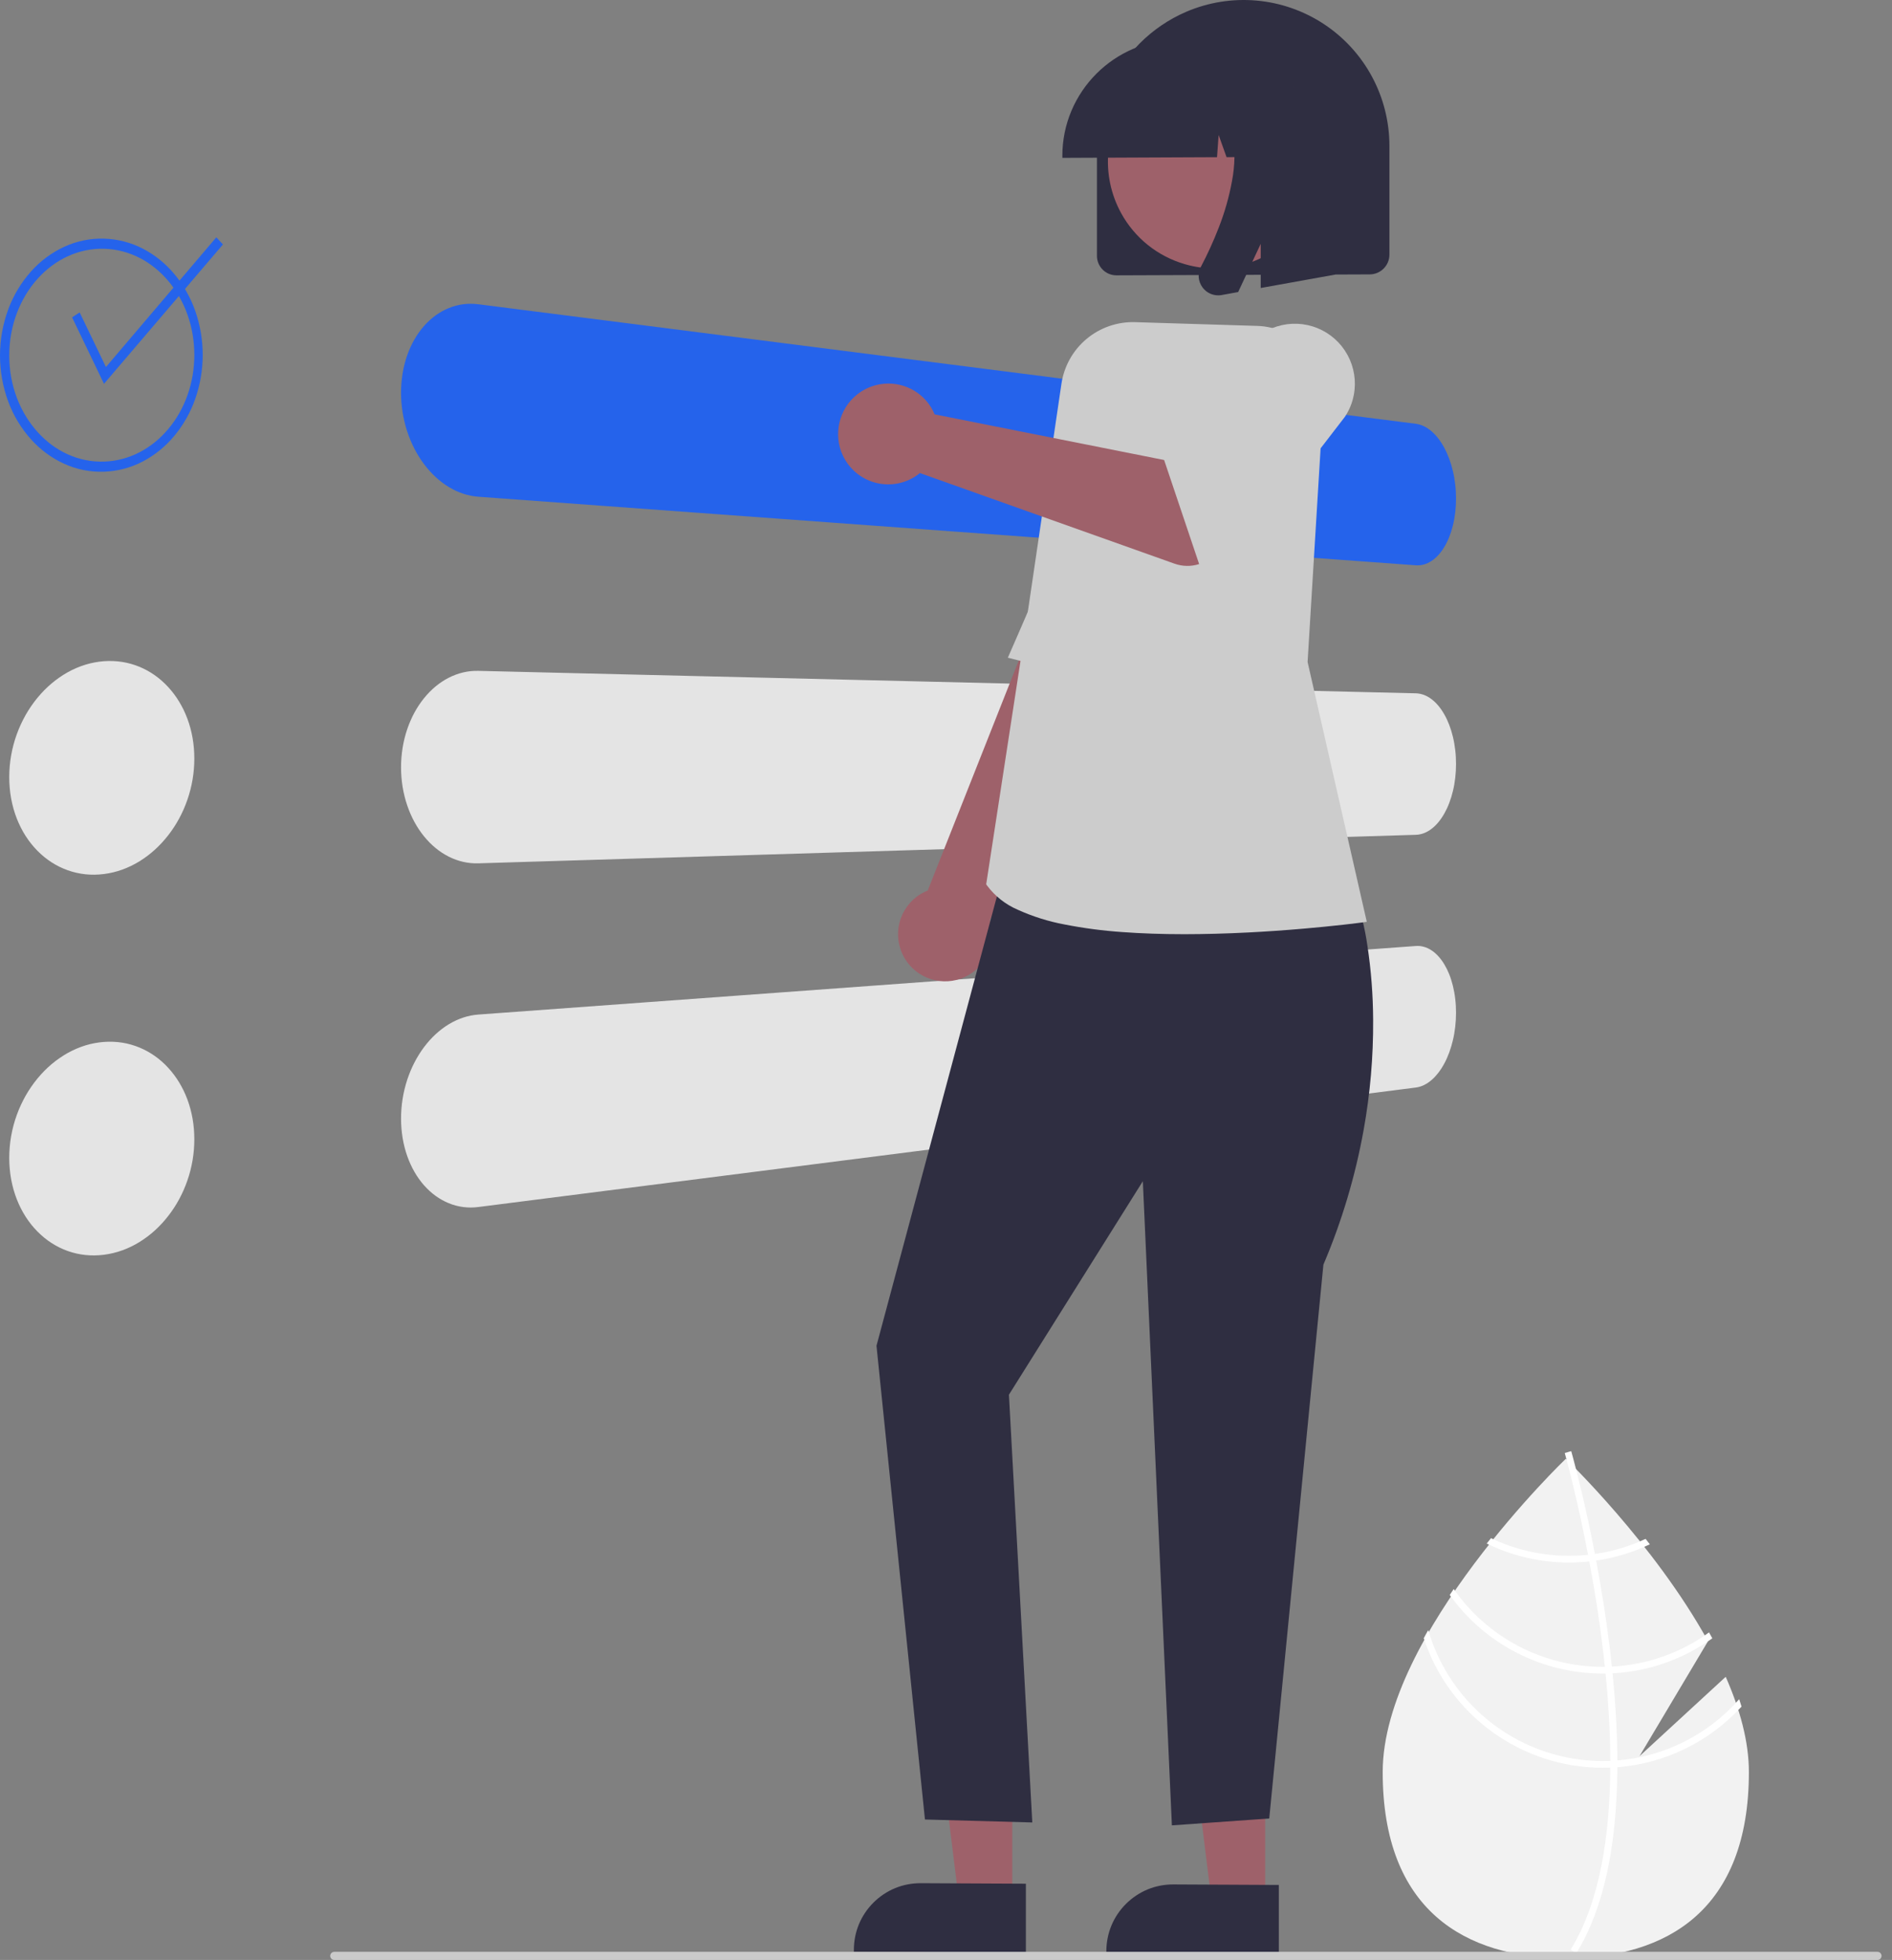
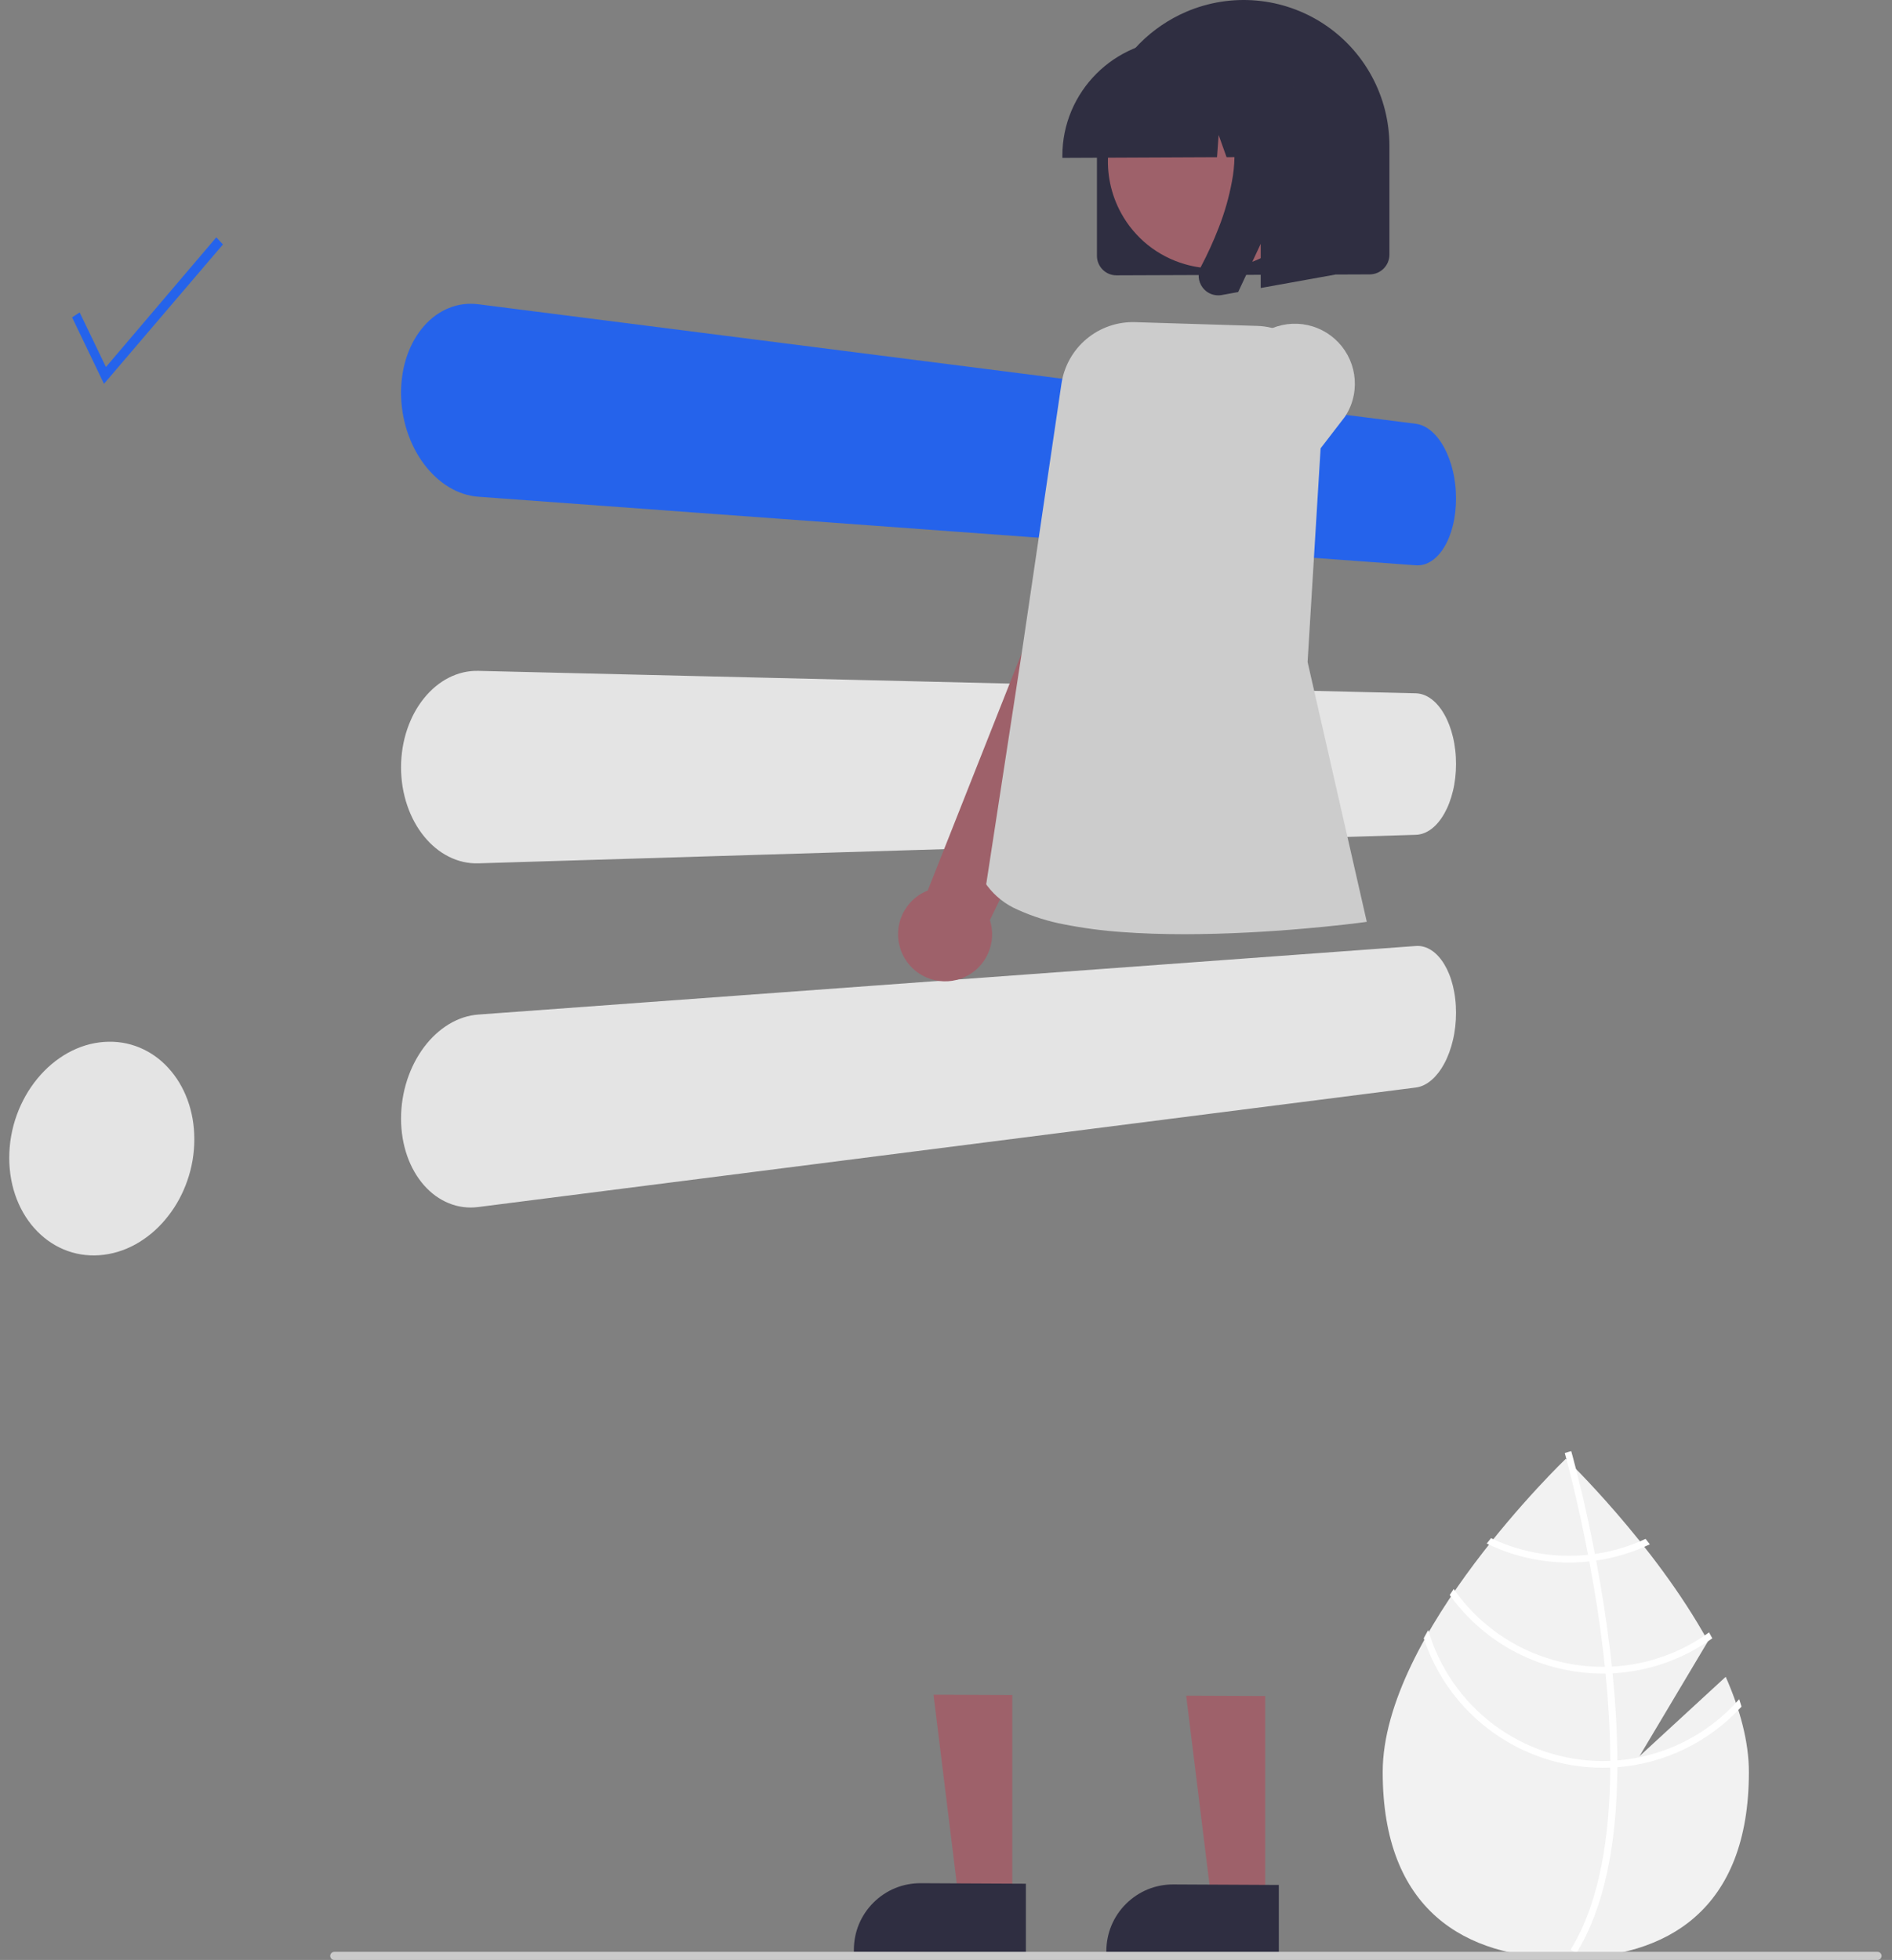
<svg xmlns="http://www.w3.org/2000/svg" width="139" height="144" viewBox="0 0 139 144" fill="none">
  <rect x="0" y="0" width="139" height="144" fill="#808080" stroke="none" />
  <g clip-path="url(#clip0_107_2228)">
    <path d="M126.783 123.197L120.451 129.026L125.483 120.582C121.518 113.393 115.034 107.18 115.034 107.18C115.034 107.18 101.583 120.068 101.583 130.198C101.583 140.329 107.605 143.867 115.034 143.867C122.464 143.867 128.486 140.329 128.486 130.198C128.486 127.944 127.819 125.552 126.783 123.197Z" fill="#F2F2F2" />
    <path d="M118.823 129.341V129.841C118.793 135.645 117.814 140.174 115.893 143.363C115.866 143.41 115.836 143.455 115.809 143.502L115.594 143.371L115.389 143.242C117.52 139.798 118.274 134.931 118.301 129.868C118.304 129.705 118.306 129.539 118.303 129.374C118.296 127.23 118.165 125.062 117.955 122.956C117.94 122.793 117.923 122.627 117.905 122.462C117.614 119.683 117.194 117.028 116.763 114.721C116.734 114.558 116.702 114.395 116.669 114.234C115.925 110.333 115.166 107.508 114.993 106.882C114.974 106.806 114.961 106.764 114.959 106.754L115.194 106.687L115.196 106.685L115.433 106.618C115.436 106.628 115.478 106.769 115.547 107.031C115.812 108.01 116.499 110.667 117.174 114.173C117.203 114.331 117.236 114.494 117.265 114.657C117.616 116.528 117.96 118.62 118.232 120.815C118.301 121.366 118.363 121.91 118.417 122.447C118.437 122.612 118.454 122.778 118.469 122.941C118.697 125.218 118.814 127.351 118.823 129.341Z" fill="white" />
    <path d="M117.174 114.173C117.008 114.195 116.84 114.217 116.669 114.234C116.206 114.282 115.741 114.306 115.275 114.306C113.29 114.309 111.331 113.866 109.54 113.011C109.436 113.142 109.332 113.273 109.226 113.406C111.11 114.326 113.179 114.803 115.275 114.8C115.772 114.8 116.269 114.774 116.763 114.721C116.931 114.704 117.099 114.682 117.265 114.657C118.632 114.461 119.962 114.058 121.208 113.463C121.102 113.327 120.998 113.194 120.897 113.063C119.717 113.614 118.463 113.988 117.174 114.173Z" fill="white" />
    <path d="M118.417 122.447C118.247 122.457 118.076 122.461 117.905 122.461C117.854 122.464 117.799 122.464 117.747 122.464C115.597 122.464 113.478 121.944 111.572 120.948C109.666 119.953 108.029 118.511 106.801 116.746C106.702 116.892 106.603 117.038 106.507 117.186C107.787 118.972 109.474 120.427 111.429 121.431C113.384 122.435 115.55 122.958 117.747 122.958C117.816 122.958 117.886 122.958 117.955 122.956C118.128 122.953 118.299 122.948 118.469 122.941C121.109 122.806 123.653 121.913 125.799 120.37C125.72 120.224 125.641 120.078 125.559 119.933C123.474 121.448 120.992 122.321 118.417 122.447Z" fill="white" />
    <path d="M118.823 129.341C118.65 129.356 118.477 129.366 118.303 129.373C118.118 129.381 117.933 129.386 117.747 129.386C114.858 129.383 112.047 128.443 109.736 126.709C107.425 124.974 105.737 122.538 104.927 119.764C104.816 119.965 104.704 120.162 104.598 120.363C105.511 123.13 107.273 125.539 109.634 127.247C111.994 128.956 114.833 129.877 117.747 129.88C117.933 129.88 118.118 129.878 118.301 129.868C118.477 129.863 118.65 129.853 118.823 129.841C122.318 129.567 125.579 127.976 127.945 125.388C127.893 125.206 127.833 125.025 127.774 124.842C125.489 127.449 122.278 129.063 118.823 129.341Z" fill="white" />
    <path d="M104.013 31.136L35.143 22.355C34.957 22.332 34.771 22.32 34.584 22.319C34.399 22.319 34.215 22.331 34.032 22.354C33.85 22.377 33.669 22.413 33.491 22.46C33.311 22.508 33.134 22.568 32.962 22.639C32.793 22.708 32.628 22.787 32.469 22.877C32.308 22.966 32.152 23.066 32.002 23.174C31.849 23.285 31.703 23.405 31.563 23.533C31.419 23.664 31.282 23.803 31.153 23.949C31.02 24.1 30.896 24.257 30.779 24.42C30.662 24.585 30.551 24.757 30.448 24.936C30.345 25.115 30.249 25.301 30.161 25.495C30.073 25.688 29.992 25.888 29.919 26.095C29.844 26.308 29.778 26.526 29.721 26.749C29.664 26.972 29.617 27.199 29.579 27.43C29.541 27.66 29.513 27.895 29.493 28.133C29.473 28.371 29.463 28.612 29.463 28.855C29.464 29.099 29.474 29.342 29.493 29.584C29.512 29.826 29.541 30.066 29.579 30.304C29.617 30.543 29.665 30.78 29.722 31.014C29.778 31.248 29.845 31.48 29.92 31.709C29.993 31.93 30.073 32.146 30.162 32.357C30.25 32.569 30.346 32.774 30.449 32.974C30.552 33.174 30.662 33.368 30.78 33.556C30.897 33.745 31.022 33.927 31.154 34.102C31.285 34.277 31.422 34.443 31.564 34.602C31.705 34.76 31.852 34.909 32.003 35.048C32.154 35.188 32.31 35.319 32.47 35.44C32.628 35.56 32.792 35.673 32.962 35.776C33.133 35.88 33.31 35.975 33.491 36.06C33.667 36.142 33.848 36.213 34.033 36.274C34.213 36.334 34.398 36.382 34.584 36.42C34.769 36.456 34.956 36.482 35.144 36.496L104.013 41.533C104.214 41.548 104.415 41.528 104.609 41.474C104.707 41.446 104.803 41.411 104.896 41.368C104.993 41.323 105.086 41.271 105.175 41.212C105.265 41.152 105.351 41.086 105.432 41.015C105.518 40.941 105.599 40.861 105.675 40.777C105.756 40.688 105.831 40.595 105.902 40.499C105.975 40.399 106.046 40.293 106.113 40.18C106.181 40.068 106.244 39.95 106.305 39.828C106.365 39.705 106.421 39.578 106.473 39.446C106.526 39.314 106.574 39.178 106.619 39.037C106.664 38.896 106.704 38.751 106.741 38.602C106.78 38.448 106.813 38.291 106.841 38.131C106.869 37.971 106.893 37.809 106.913 37.644C106.932 37.479 106.946 37.312 106.956 37.143C106.965 36.974 106.97 36.803 106.97 36.631C106.97 36.458 106.965 36.286 106.956 36.115C106.947 35.944 106.933 35.775 106.913 35.606C106.894 35.438 106.87 35.271 106.841 35.105C106.813 34.939 106.779 34.775 106.741 34.613C106.704 34.457 106.664 34.303 106.619 34.154C106.575 34.006 106.526 33.861 106.473 33.718C106.42 33.574 106.364 33.435 106.305 33.301C106.245 33.167 106.181 33.036 106.113 32.91C106.046 32.784 105.975 32.663 105.902 32.549C105.829 32.435 105.754 32.327 105.675 32.225C105.597 32.123 105.516 32.027 105.432 31.938C105.351 31.851 105.265 31.768 105.175 31.69C105.086 31.613 104.993 31.543 104.896 31.478C104.804 31.416 104.708 31.362 104.609 31.314C104.514 31.268 104.415 31.23 104.314 31.2C104.216 31.17 104.115 31.149 104.013 31.136Z" fill="#2563EB" />
    <path d="M104.013 50.939L35.143 49.289C34.769 49.28 34.396 49.318 34.032 49.403C33.849 49.446 33.668 49.5 33.491 49.565C33.31 49.632 33.133 49.709 32.962 49.797C32.792 49.884 32.628 49.98 32.469 50.085C32.307 50.192 32.152 50.308 32.002 50.432C31.849 50.559 31.703 50.694 31.563 50.836C31.421 50.98 31.285 51.134 31.153 51.297C31.021 51.46 30.897 51.63 30.779 51.806C30.662 51.983 30.551 52.166 30.448 52.356C30.345 52.546 30.249 52.742 30.161 52.945C30.073 53.147 29.992 53.356 29.919 53.57C29.844 53.791 29.778 54.017 29.721 54.245C29.664 54.474 29.617 54.706 29.579 54.94C29.541 55.175 29.513 55.412 29.493 55.653C29.473 55.893 29.463 56.135 29.463 56.378C29.464 56.622 29.474 56.864 29.493 57.104C29.512 57.344 29.541 57.581 29.579 57.815C29.617 58.049 29.665 58.279 29.722 58.508C29.778 58.736 29.845 58.961 29.92 59.182C29.993 59.397 30.073 59.605 30.162 59.807C30.25 60.009 30.346 60.205 30.449 60.394C30.552 60.583 30.662 60.766 30.78 60.942C30.897 61.117 31.022 61.286 31.154 61.448C31.285 61.609 31.422 61.762 31.564 61.906C31.703 62.047 31.85 62.181 32.003 62.307C32.152 62.43 32.308 62.545 32.47 62.651C32.629 62.755 32.793 62.85 32.962 62.935C33.134 63.022 33.311 63.099 33.491 63.164C33.668 63.228 33.849 63.281 34.033 63.323C34.214 63.364 34.399 63.394 34.584 63.412C34.77 63.43 34.957 63.436 35.144 63.43L104.013 61.335C104.114 61.332 104.215 61.32 104.314 61.3C104.414 61.28 104.513 61.251 104.609 61.215C104.708 61.177 104.804 61.132 104.896 61.079C104.993 61.024 105.086 60.962 105.175 60.894C105.265 60.825 105.351 60.75 105.432 60.671C105.518 60.588 105.599 60.5 105.675 60.408C105.753 60.314 105.829 60.214 105.902 60.106C105.975 59.998 106.046 59.885 106.113 59.766C106.181 59.646 106.244 59.522 106.305 59.393C106.365 59.264 106.421 59.132 106.473 58.994C106.526 58.855 106.574 58.713 106.619 58.569C106.664 58.424 106.704 58.275 106.741 58.122C106.78 57.965 106.813 57.806 106.841 57.643C106.869 57.48 106.893 57.315 106.913 57.148C106.932 56.981 106.946 56.813 106.956 56.643C106.965 56.472 106.97 56.301 106.97 56.128C106.97 55.957 106.965 55.786 106.956 55.615C106.947 55.444 106.933 55.276 106.913 55.109C106.894 54.942 106.87 54.778 106.841 54.616C106.813 54.454 106.779 54.293 106.741 54.135C106.704 53.981 106.663 53.832 106.619 53.687C106.574 53.542 106.526 53.401 106.473 53.264C106.421 53.127 106.365 52.994 106.305 52.866C106.245 52.738 106.181 52.614 106.113 52.495C106.046 52.376 105.976 52.263 105.903 52.156C105.83 52.049 105.754 51.949 105.675 51.855C105.599 51.763 105.518 51.676 105.433 51.593C105.351 51.514 105.265 51.441 105.175 51.372C105.086 51.304 104.993 51.243 104.896 51.188C104.804 51.137 104.708 51.092 104.609 51.055C104.513 51.019 104.414 50.991 104.314 50.972C104.215 50.952 104.114 50.941 104.013 50.939Z" fill="#E4E4E4" />
    <path d="M104.013 69.504L35.143 74.541C34.955 74.554 34.768 74.58 34.584 74.617C34.397 74.654 34.213 74.703 34.032 74.762C33.848 74.823 33.667 74.895 33.491 74.977C33.309 75.061 33.133 75.156 32.962 75.26C32.792 75.364 32.628 75.476 32.469 75.596C32.309 75.718 32.153 75.849 32.002 75.988C31.851 76.127 31.705 76.276 31.563 76.434C31.421 76.592 31.285 76.759 31.153 76.934C31.021 77.11 30.897 77.293 30.779 77.481C30.662 77.669 30.551 77.863 30.448 78.063C30.345 78.263 30.249 78.468 30.161 78.679C30.073 78.891 29.992 79.107 29.919 79.328C29.844 79.556 29.778 79.788 29.721 80.023C29.664 80.257 29.617 80.494 29.579 80.732C29.541 80.97 29.513 81.21 29.493 81.452C29.473 81.694 29.463 81.937 29.463 82.181C29.464 82.425 29.474 82.665 29.493 82.904C29.512 83.142 29.541 83.376 29.579 83.607C29.617 83.838 29.665 84.065 29.722 84.288C29.778 84.51 29.845 84.728 29.92 84.942C29.993 85.149 30.073 85.349 30.162 85.542C30.25 85.736 30.346 85.922 30.449 86.101C30.552 86.28 30.662 86.452 30.78 86.617C30.896 86.78 31.021 86.937 31.154 87.088C31.283 87.234 31.42 87.373 31.564 87.504C31.703 87.632 31.85 87.752 32.003 87.863C32.153 87.971 32.309 88.07 32.47 88.16C32.629 88.25 32.794 88.329 32.962 88.398C33.135 88.469 33.311 88.529 33.491 88.577C33.669 88.624 33.85 88.659 34.033 88.683C34.216 88.706 34.4 88.718 34.584 88.718C34.771 88.717 34.958 88.705 35.144 88.681L104.013 79.903C104.115 79.89 104.216 79.869 104.314 79.839C104.415 79.809 104.514 79.77 104.609 79.725C104.708 79.677 104.804 79.622 104.896 79.561C104.993 79.496 105.086 79.425 105.175 79.349C105.265 79.271 105.351 79.188 105.432 79.101C105.515 79.011 105.596 78.916 105.675 78.814C105.753 78.712 105.829 78.604 105.902 78.49C105.975 78.375 106.046 78.255 106.113 78.129C106.181 78.004 106.244 77.873 106.305 77.738C106.365 77.603 106.421 77.464 106.473 77.321C106.526 77.178 106.574 77.032 106.619 76.882C106.664 76.733 106.704 76.58 106.741 76.423C106.78 76.261 106.813 76.097 106.841 75.931C106.869 75.765 106.893 75.598 106.913 75.43C106.932 75.261 106.946 75.092 106.956 74.921C106.965 74.75 106.97 74.578 106.97 74.405C106.969 74.233 106.965 74.063 106.956 73.894C106.947 73.725 106.932 73.558 106.912 73.393C106.893 73.228 106.87 73.065 106.841 72.906C106.812 72.746 106.779 72.588 106.741 72.434C106.704 72.285 106.664 72.14 106.619 71.999C106.575 71.858 106.527 71.722 106.474 71.59C106.421 71.458 106.364 71.331 106.305 71.209C106.244 71.087 106.18 70.97 106.113 70.857C106.045 70.744 105.975 70.638 105.902 70.539C105.831 70.442 105.755 70.349 105.675 70.26C105.598 70.176 105.517 70.097 105.432 70.022C105.35 69.951 105.264 69.885 105.174 69.826C105.085 69.767 104.992 69.714 104.895 69.669C104.803 69.626 104.706 69.591 104.608 69.563C104.415 69.509 104.213 69.489 104.013 69.504Z" fill="#E4E4E4" />
    <path d="M66.475 70.427C66.911 71.152 67.599 71.692 68.407 71.944C69.215 72.196 70.087 72.142 70.859 71.793C71.63 71.445 72.246 70.825 72.59 70.051C72.934 69.278 72.983 68.405 72.726 67.599L86.074 40.177L79.685 36.304L68.157 65.431C68.113 65.448 68.07 65.466 68.027 65.485C67.985 65.504 67.942 65.524 67.9 65.544C67.857 65.564 67.815 65.586 67.773 65.609C67.732 65.631 67.69 65.655 67.649 65.68C66.864 66.153 66.299 66.92 66.079 67.81C65.859 68.7 66.001 69.641 66.475 70.426L66.475 70.427Z" fill="#9E616A" />
-     <path d="M83.526 50.751L74.044 48.321C74.044 48.321 74.353 47.621 74.856 46.461C75.36 45.302 76.063 43.685 76.853 41.849C77.644 40.014 78.522 37.963 79.379 35.935C80.236 33.908 81.069 31.905 81.771 30.169C82.473 28.432 83.271 27.392 84.072 26.81C84.736 26.306 85.571 26.084 86.397 26.192C87.039 26.287 87.653 26.521 88.196 26.877C88.453 27.037 88.695 27.22 88.918 27.425L91.117 31.423L83.526 50.751Z" fill="#CCCCCC" />
-     <path d="M7.639 48.579C7.41 48.596 7.181 48.626 6.955 48.669C6.727 48.711 6.502 48.767 6.28 48.834C6.055 48.903 5.834 48.984 5.618 49.076C5.396 49.171 5.18 49.277 4.97 49.395C4.764 49.51 4.563 49.636 4.367 49.772C4.17 49.908 3.98 50.054 3.794 50.21C3.61 50.366 3.43 50.532 3.256 50.708C3.082 50.885 2.915 51.071 2.753 51.266C2.592 51.462 2.439 51.664 2.295 51.874C2.15 52.084 2.015 52.3 1.888 52.522C1.763 52.745 1.646 52.974 1.536 53.209C1.427 53.444 1.328 53.684 1.239 53.93C1.146 54.185 1.064 54.442 0.995 54.703C0.925 54.963 0.867 55.225 0.82 55.49C0.773 55.755 0.738 56.021 0.715 56.289C0.691 56.557 0.679 56.827 0.679 57.097C0.679 57.368 0.691 57.635 0.715 57.898C0.738 58.161 0.773 58.421 0.82 58.676C0.867 58.931 0.925 59.182 0.995 59.428C1.064 59.675 1.146 59.916 1.238 60.152C1.328 60.38 1.427 60.6 1.536 60.813C1.643 61.024 1.76 61.23 1.888 61.429C2.014 61.624 2.149 61.813 2.294 61.994C2.438 62.174 2.591 62.347 2.753 62.511C2.913 62.672 3.08 62.825 3.256 62.968C3.428 63.108 3.608 63.239 3.795 63.359C4.163 63.596 4.558 63.79 4.97 63.937C5.393 64.088 5.833 64.188 6.28 64.235C6.504 64.258 6.729 64.268 6.954 64.265C7.183 64.261 7.412 64.245 7.639 64.216C7.868 64.187 8.095 64.145 8.319 64.091C8.545 64.037 8.767 63.97 8.985 63.891C9.205 63.812 9.421 63.721 9.632 63.618C9.847 63.514 10.056 63.399 10.259 63.274C10.457 63.15 10.649 63.018 10.837 62.877C11.024 62.736 11.206 62.585 11.382 62.425C11.558 62.265 11.727 62.097 11.891 61.919C12.055 61.742 12.212 61.556 12.363 61.361C12.515 61.166 12.658 60.966 12.792 60.76C12.926 60.553 13.052 60.341 13.169 60.124C13.286 59.907 13.394 59.685 13.494 59.457C13.593 59.23 13.684 58.998 13.766 58.761C13.851 58.516 13.925 58.269 13.989 58.019C14.053 57.77 14.106 57.519 14.149 57.266C14.191 57.013 14.223 56.758 14.244 56.502C14.266 56.247 14.276 55.99 14.276 55.732C14.276 55.474 14.265 55.219 14.244 54.968C14.223 54.716 14.191 54.468 14.149 54.224C14.106 53.98 14.053 53.739 13.989 53.502C13.925 53.266 13.851 53.033 13.766 52.805C13.684 52.585 13.593 52.371 13.494 52.163C13.393 51.957 13.284 51.756 13.167 51.562C12.936 51.177 12.666 50.817 12.363 50.486C12.214 50.324 12.057 50.169 11.892 50.023C11.73 49.879 11.56 49.744 11.383 49.619C11.208 49.495 11.026 49.38 10.838 49.276C10.65 49.172 10.457 49.079 10.259 48.996C9.85 48.826 9.422 48.705 8.985 48.635C8.765 48.6 8.543 48.578 8.32 48.569C8.093 48.559 7.865 48.563 7.639 48.58" fill="#E4E4E4" />
    <path d="M7.639 76.552C7.41 76.569 7.181 76.599 6.955 76.641C6.727 76.684 6.502 76.739 6.28 76.806C6.055 76.875 5.834 76.956 5.618 77.049C5.396 77.144 5.18 77.25 4.97 77.367C4.764 77.483 4.563 77.609 4.367 77.745C4.17 77.88 3.98 78.026 3.794 78.183C3.61 78.338 3.43 78.504 3.256 78.681C3.082 78.857 2.915 79.043 2.753 79.239C2.592 79.434 2.439 79.637 2.295 79.847C2.15 80.056 2.015 80.272 1.888 80.495C1.763 80.718 1.646 80.946 1.536 81.181C1.427 81.416 1.328 81.656 1.239 81.902C1.146 82.157 1.064 82.415 0.995 82.675C0.925 82.935 0.867 83.198 0.82 83.463C0.773 83.727 0.738 83.993 0.715 84.262C0.691 84.53 0.679 84.799 0.679 85.07C0.679 85.34 0.691 85.607 0.715 85.871C0.738 86.134 0.773 86.393 0.82 86.649C0.867 86.904 0.925 87.155 0.995 87.401C1.064 87.647 1.146 87.888 1.238 88.124C1.328 88.352 1.427 88.573 1.536 88.786C1.643 88.997 1.76 89.202 1.888 89.401C2.014 89.597 2.149 89.785 2.294 89.967C2.438 90.147 2.591 90.319 2.753 90.484C2.913 90.645 3.08 90.797 3.256 90.941C3.428 91.081 3.608 91.211 3.795 91.331C4.163 91.569 4.558 91.763 4.97 91.91C5.393 92.061 5.833 92.161 6.28 92.207C6.504 92.231 6.729 92.24 6.954 92.237C7.183 92.234 7.412 92.218 7.639 92.189C7.868 92.159 8.095 92.118 8.319 92.063C8.545 92.009 8.767 91.942 8.985 91.864C9.205 91.784 9.421 91.693 9.632 91.591C9.847 91.487 10.056 91.372 10.259 91.246C10.457 91.123 10.649 90.99 10.837 90.849C11.024 90.708 11.206 90.558 11.382 90.398C11.558 90.238 11.727 90.069 11.891 89.892C12.055 89.714 12.212 89.528 12.363 89.333C12.515 89.139 12.658 88.938 12.792 88.732C12.926 88.526 13.052 88.314 13.169 88.097C13.286 87.879 13.394 87.657 13.494 87.43C13.593 87.202 13.684 86.97 13.766 86.734C13.851 86.488 13.925 86.241 13.989 85.992C14.053 85.742 14.106 85.491 14.149 85.238C14.191 84.985 14.223 84.731 14.244 84.475C14.266 84.219 14.276 83.962 14.276 83.704C14.276 83.447 14.265 83.192 14.244 82.94C14.223 82.689 14.191 82.441 14.149 82.196C14.106 81.952 14.053 81.712 13.989 81.475C13.925 81.238 13.851 81.006 13.766 80.778C13.684 80.557 13.593 80.343 13.494 80.136C13.393 79.929 13.284 79.729 13.167 79.534C12.936 79.15 12.666 78.79 12.363 78.459C12.214 78.296 12.057 78.141 11.892 77.995C11.73 77.851 11.56 77.717 11.383 77.591C11.208 77.467 11.026 77.353 10.838 77.249C10.65 77.145 10.457 77.051 10.259 76.969C9.85 76.799 9.422 76.677 8.985 76.607C8.765 76.572 8.543 76.55 8.32 76.541C8.093 76.532 7.865 76.536 7.639 76.552" fill="#E4E4E4" />
-     <path d="M7.64 18.276C7.412 18.271 7.184 18.278 6.956 18.299C6.729 18.319 6.504 18.352 6.281 18.399C6.057 18.445 5.836 18.505 5.619 18.577C5.398 18.65 5.182 18.735 4.971 18.833C4.765 18.928 4.563 19.034 4.368 19.15C4.171 19.268 3.98 19.395 3.796 19.533C3.609 19.672 3.429 19.822 3.257 19.979C3.082 20.14 2.914 20.31 2.753 20.49C2.592 20.67 2.439 20.858 2.295 21.053C2.15 21.249 2.015 21.452 1.888 21.662C1.762 21.875 1.645 22.093 1.536 22.317C1.427 22.54 1.327 22.771 1.238 23.009C1.146 23.254 1.064 23.503 0.995 23.757C0.925 24.011 0.867 24.267 0.82 24.527C0.773 24.788 0.738 25.051 0.715 25.317C0.691 25.582 0.68 25.85 0.68 26.12C0.68 26.39 0.691 26.658 0.715 26.924C0.738 27.189 0.773 27.452 0.82 27.712C0.867 27.972 0.925 28.228 0.995 28.481C1.064 28.734 1.146 28.983 1.238 29.228C1.328 29.465 1.427 29.695 1.536 29.918C1.645 30.141 1.763 30.357 1.889 30.567C2.016 30.776 2.151 30.978 2.296 31.173C2.44 31.368 2.593 31.555 2.754 31.734C2.916 31.912 3.083 32.081 3.257 32.24C3.428 32.397 3.607 32.545 3.793 32.684C3.977 32.82 4.168 32.947 4.365 33.063C4.561 33.178 4.762 33.283 4.969 33.377C5.18 33.472 5.396 33.556 5.616 33.628C6.05 33.768 6.499 33.858 6.953 33.896C7.408 33.934 7.866 33.92 8.318 33.855C8.542 33.822 8.764 33.777 8.983 33.719C9.203 33.662 9.419 33.591 9.631 33.509C9.845 33.426 10.054 33.332 10.258 33.226C10.457 33.123 10.65 33.009 10.837 32.886C11.025 32.762 11.207 32.629 11.382 32.487C11.558 32.344 11.727 32.192 11.891 32.031C12.055 31.869 12.212 31.698 12.363 31.518C12.515 31.338 12.658 31.151 12.792 30.958C12.926 30.765 13.052 30.565 13.169 30.359C13.286 30.154 13.395 29.942 13.494 29.724C13.593 29.506 13.684 29.284 13.766 29.055C13.851 28.819 13.925 28.578 13.989 28.335C14.053 28.092 14.106 27.846 14.149 27.597C14.191 27.348 14.223 27.096 14.244 26.842C14.266 26.588 14.277 26.332 14.277 26.075C14.276 25.817 14.266 25.561 14.244 25.307C14.223 25.054 14.191 24.803 14.149 24.554C14.106 24.306 14.053 24.06 13.989 23.817C13.925 23.574 13.851 23.334 13.766 23.098C13.684 22.87 13.593 22.647 13.494 22.43C13.395 22.213 13.286 22.001 13.167 21.796C13.05 21.592 12.925 21.393 12.791 21.201C12.657 21.008 12.514 20.822 12.363 20.643C12.213 20.465 12.056 20.296 11.892 20.135C11.728 19.974 11.559 19.823 11.383 19.682C11.208 19.541 11.027 19.408 10.839 19.285C10.651 19.163 10.458 19.051 10.259 18.949C10.056 18.845 9.846 18.751 9.632 18.67C9.42 18.589 9.204 18.52 8.985 18.464C8.766 18.407 8.544 18.364 8.32 18.333C8.094 18.302 7.867 18.283 7.639 18.278M7.639 17.534C8.639 17.561 9.619 17.815 10.507 18.276C11.388 18.737 12.17 19.368 12.806 20.133C13.471 20.931 13.989 21.84 14.336 22.819C15.078 24.926 15.078 27.223 14.336 29.33C13.989 30.311 13.471 31.224 12.806 32.025C12.17 32.794 11.388 33.43 10.506 33.897C9.62 34.363 8.64 34.623 7.639 34.658C6.632 34.691 5.63 34.491 4.713 34.074C3.787 33.65 2.958 33.039 2.279 32.28C1.558 31.476 0.994 30.544 0.615 29.532C-0.205 27.329 -0.205 24.906 0.615 22.703C0.994 21.689 1.558 20.753 2.279 19.945C2.958 19.181 3.786 18.565 4.713 18.134C5.63 17.712 6.631 17.506 7.64 17.532L7.639 17.534Z" fill="#2563EB" />
    <path d="M7.64 28.2L5.296 23.317L5.852 22.954L7.783 26.966L15.89 17.438L16.38 17.96L7.64 28.2Z" fill="#2563EB" />
    <path d="M92.949 124.609L87.146 124.586L89.017 139.749L92.949 139.769V124.609Z" fill="#9E616A" />
    <path d="M93.951 143.584L81.281 143.517V143.357C81.281 143.032 81.312 142.707 81.376 142.388C81.5 141.759 81.749 141.161 82.106 140.628C82.469 140.088 82.935 139.625 83.477 139.264C84.011 138.909 84.61 138.663 85.24 138.542C85.56 138.48 85.884 138.45 86.21 138.452L93.951 138.49V143.584Z" fill="#2F2E41" />
    <path d="M74.369 124.537L68.583 124.514L70.448 139.656L74.369 139.676V124.537Z" fill="#9E616A" />
    <path d="M75.369 143.485L62.732 143.419V143.259C62.732 142.934 62.763 142.61 62.826 142.292C62.95 141.663 63.198 141.066 63.555 140.534C63.917 139.995 64.381 139.532 64.922 139.172C65.455 138.817 66.053 138.572 66.681 138.451C67 138.389 67.324 138.359 67.648 138.361L75.369 138.399V143.485Z" fill="#2F2E41" />
-     <path d="M74.123 62.564L64.393 98.875L67.954 133.682L75.84 133.899L74.123 102.471L83.961 86.786L86.095 134.113L93.248 133.607L97.227 92.916C98.579 89.739 99.57 86.42 100.182 83.022C100.663 80.354 100.897 77.648 100.881 74.938C100.873 73.113 100.733 71.292 100.461 69.487C100.365 68.815 100.233 68.148 100.068 67.489L97.167 64.548L74.123 62.564Z" fill="#2F2E41" />
    <path d="M87.014 68.637C85.378 68.637 83.843 68.584 82.45 68.481C81.028 68.383 79.614 68.197 78.215 67.923C77.023 67.701 75.864 67.335 74.76 66.835C73.871 66.452 73.099 65.842 72.519 65.067L72.453 64.97L75.112 47.662L77.98 28.202C78.169 26.914 78.825 25.74 79.822 24.905C80.82 24.069 82.091 23.629 83.392 23.669L92.374 23.945C93.047 23.965 93.71 24.121 94.322 24.402C94.934 24.684 95.484 25.085 95.938 25.583C96.392 26.081 96.742 26.665 96.966 27.3C97.19 27.936 97.285 28.61 97.244 29.282L96.065 48.636L100.414 67.727L100.106 67.77C99.982 67.786 99.505 67.849 98.757 67.934C97.78 68.043 96.782 68.142 95.791 68.228C94.39 68.349 93.018 68.444 91.715 68.51C90.062 68.595 88.477 68.635 87.014 68.637Z" fill="#CCCCCC" />
    <path d="M82.03 20.23C82.028 20.23 82.025 20.23 82.023 20.23C81.835 20.23 81.648 20.193 81.474 20.121C81.3 20.049 81.142 19.943 81.009 19.81C80.876 19.676 80.77 19.518 80.698 19.344C80.626 19.17 80.589 18.983 80.589 18.795V10.787C80.588 9.352 80.875 7.932 81.433 6.61C82.527 4.031 84.574 1.974 87.147 0.867C88.774 0.169 90.549 -0.115 92.313 0.042C94.077 0.198 95.775 0.79 97.254 1.763C98.733 2.736 99.948 4.062 100.789 5.62C101.631 7.178 102.073 8.92 102.076 10.691V18.711C102.076 18.904 102.037 19.095 101.962 19.273C101.814 19.62 101.539 19.896 101.192 20.044C101.015 20.12 100.823 20.159 100.63 20.16L82.029 20.23H82.03Z" fill="#2F2E41" />
    <path d="M96.183 8.04C96.932 9.409 97.259 10.969 97.122 12.523C96.986 14.077 96.391 15.556 95.415 16.773C94.438 17.989 93.123 18.889 91.635 19.359C90.147 19.828 88.553 19.847 87.055 19.411C86.063 19.126 85.138 18.647 84.332 18.002C83.527 17.356 82.857 16.557 82.362 15.651C81.615 14.284 81.289 12.725 81.426 11.172C81.563 9.619 82.157 8.142 83.133 6.926C84.108 5.71 85.422 4.811 86.908 4.34C88.394 3.87 89.987 3.85 91.484 4.284C92.477 4.568 93.403 5.046 94.21 5.691C95.017 6.336 95.687 7.135 96.183 8.041V8.04Z" fill="#9E616A" />
    <path d="M78.049 11.438C78.048 10.304 78.275 9.181 78.717 8.135C79.582 6.096 81.2 4.469 83.235 3.594C84.279 3.147 85.402 2.914 86.538 2.91L88.141 2.902C88.159 2.902 88.177 2.902 88.195 2.902C89.305 2.902 90.403 3.122 91.429 3.547C92.454 3.972 93.385 4.595 94.169 5.381C94.954 6.166 95.576 7.098 96 8.124C96.424 9.149 96.642 10.248 96.641 11.358V11.519L93.25 11.532L92.094 8.302L91.863 11.539L90.112 11.546L89.529 9.917L89.412 11.548L78.051 11.599L78.049 11.438Z" fill="#2F2E41" />
-     <path d="M64.399 28.285C63.877 28.412 63.389 28.651 62.969 28.985C62.64 29.245 62.359 29.561 62.138 29.917C61.703 30.621 61.511 31.45 61.592 32.274C61.633 32.691 61.746 33.097 61.926 33.475C62.148 33.946 62.467 34.364 62.862 34.703C63.258 35.041 63.721 35.292 64.22 35.439C64.72 35.585 65.245 35.624 65.76 35.553C66.276 35.482 66.771 35.302 67.212 35.025C67.244 35.004 67.276 34.983 67.308 34.961C67.34 34.94 67.371 34.918 67.402 34.895C67.433 34.873 67.464 34.85 67.493 34.826C67.523 34.803 67.553 34.78 67.582 34.756L86.292 41.415C86.868 41.619 87.494 41.632 88.077 41.449C88.661 41.267 89.169 40.901 89.526 40.404L93.961 34.263L88.599 30.652L85.784 33.849L68.662 30.443C68.643 30.398 68.624 30.354 68.604 30.31C68.584 30.266 68.563 30.223 68.541 30.179C68.519 30.136 68.496 30.093 68.473 30.05C68.449 30.007 68.425 29.964 68.398 29.922C67.99 29.262 67.383 28.748 66.665 28.454C65.946 28.16 65.153 28.1 64.399 28.285Z" fill="#9E616A" />
    <path d="M86.086 31.833C86.646 31.134 87.428 30.227 88.224 29.328C89.019 28.428 89.825 27.537 90.434 26.87C91.043 26.203 91.452 25.761 91.452 25.761C92.014 24.912 92.852 24.283 93.825 23.982C94.798 23.68 95.845 23.725 96.788 24.108C97.732 24.491 98.514 25.189 99.001 26.084C99.488 26.978 99.651 28.013 99.461 29.014C99.353 29.59 99.129 30.138 98.804 30.625C98.804 30.625 98.194 31.424 97.272 32.616C96.351 33.808 95.118 35.395 93.874 36.973C92.631 38.551 91.376 40.12 90.407 41.279C89.439 42.438 88.758 43.186 88.662 43.122L85.285 33.084C85.189 33.02 85.527 32.531 86.086 31.833Z" fill="#CCCCCC" />
    <path d="M88.091 19.978C88.038 20.237 88.058 20.506 88.15 20.753C88.197 20.88 88.26 21 88.34 21.109C88.407 21.202 88.486 21.287 88.574 21.361C88.834 21.581 89.164 21.701 89.505 21.699C89.526 21.699 89.547 21.699 89.569 21.698C89.59 21.697 89.611 21.695 89.632 21.693C89.654 21.691 89.675 21.689 89.696 21.686C89.718 21.683 89.739 21.68 89.76 21.676L90.964 21.457L92.621 17.916V21.16L98.092 20.175V6.41L88.92 6.454L89.147 6.717C89.9 7.601 90.394 8.675 90.575 9.822C90.753 10.983 90.731 12.166 90.509 13.32C90.294 14.487 89.967 15.631 89.533 16.736C89.153 17.715 88.718 18.671 88.228 19.6C88.165 19.719 88.119 19.846 88.091 19.978Z" fill="#2F2E41" />
    <path d="M24.559 144H137.936C138.015 144 138.091 143.969 138.147 143.913C138.202 143.857 138.234 143.781 138.234 143.702C138.234 143.623 138.202 143.548 138.147 143.492C138.091 143.436 138.015 143.405 137.936 143.405H24.559C24.48 143.405 24.404 143.436 24.348 143.492C24.292 143.548 24.261 143.623 24.261 143.702C24.261 143.781 24.292 143.857 24.348 143.913C24.404 143.969 24.48 144 24.559 144Z" fill="#CACACA" />
  </g>
  <defs>
    <clipPath id="clip0_107_2228">
      <rect width="138.234" height="144" fill="white" />
    </clipPath>
  </defs>
</svg>